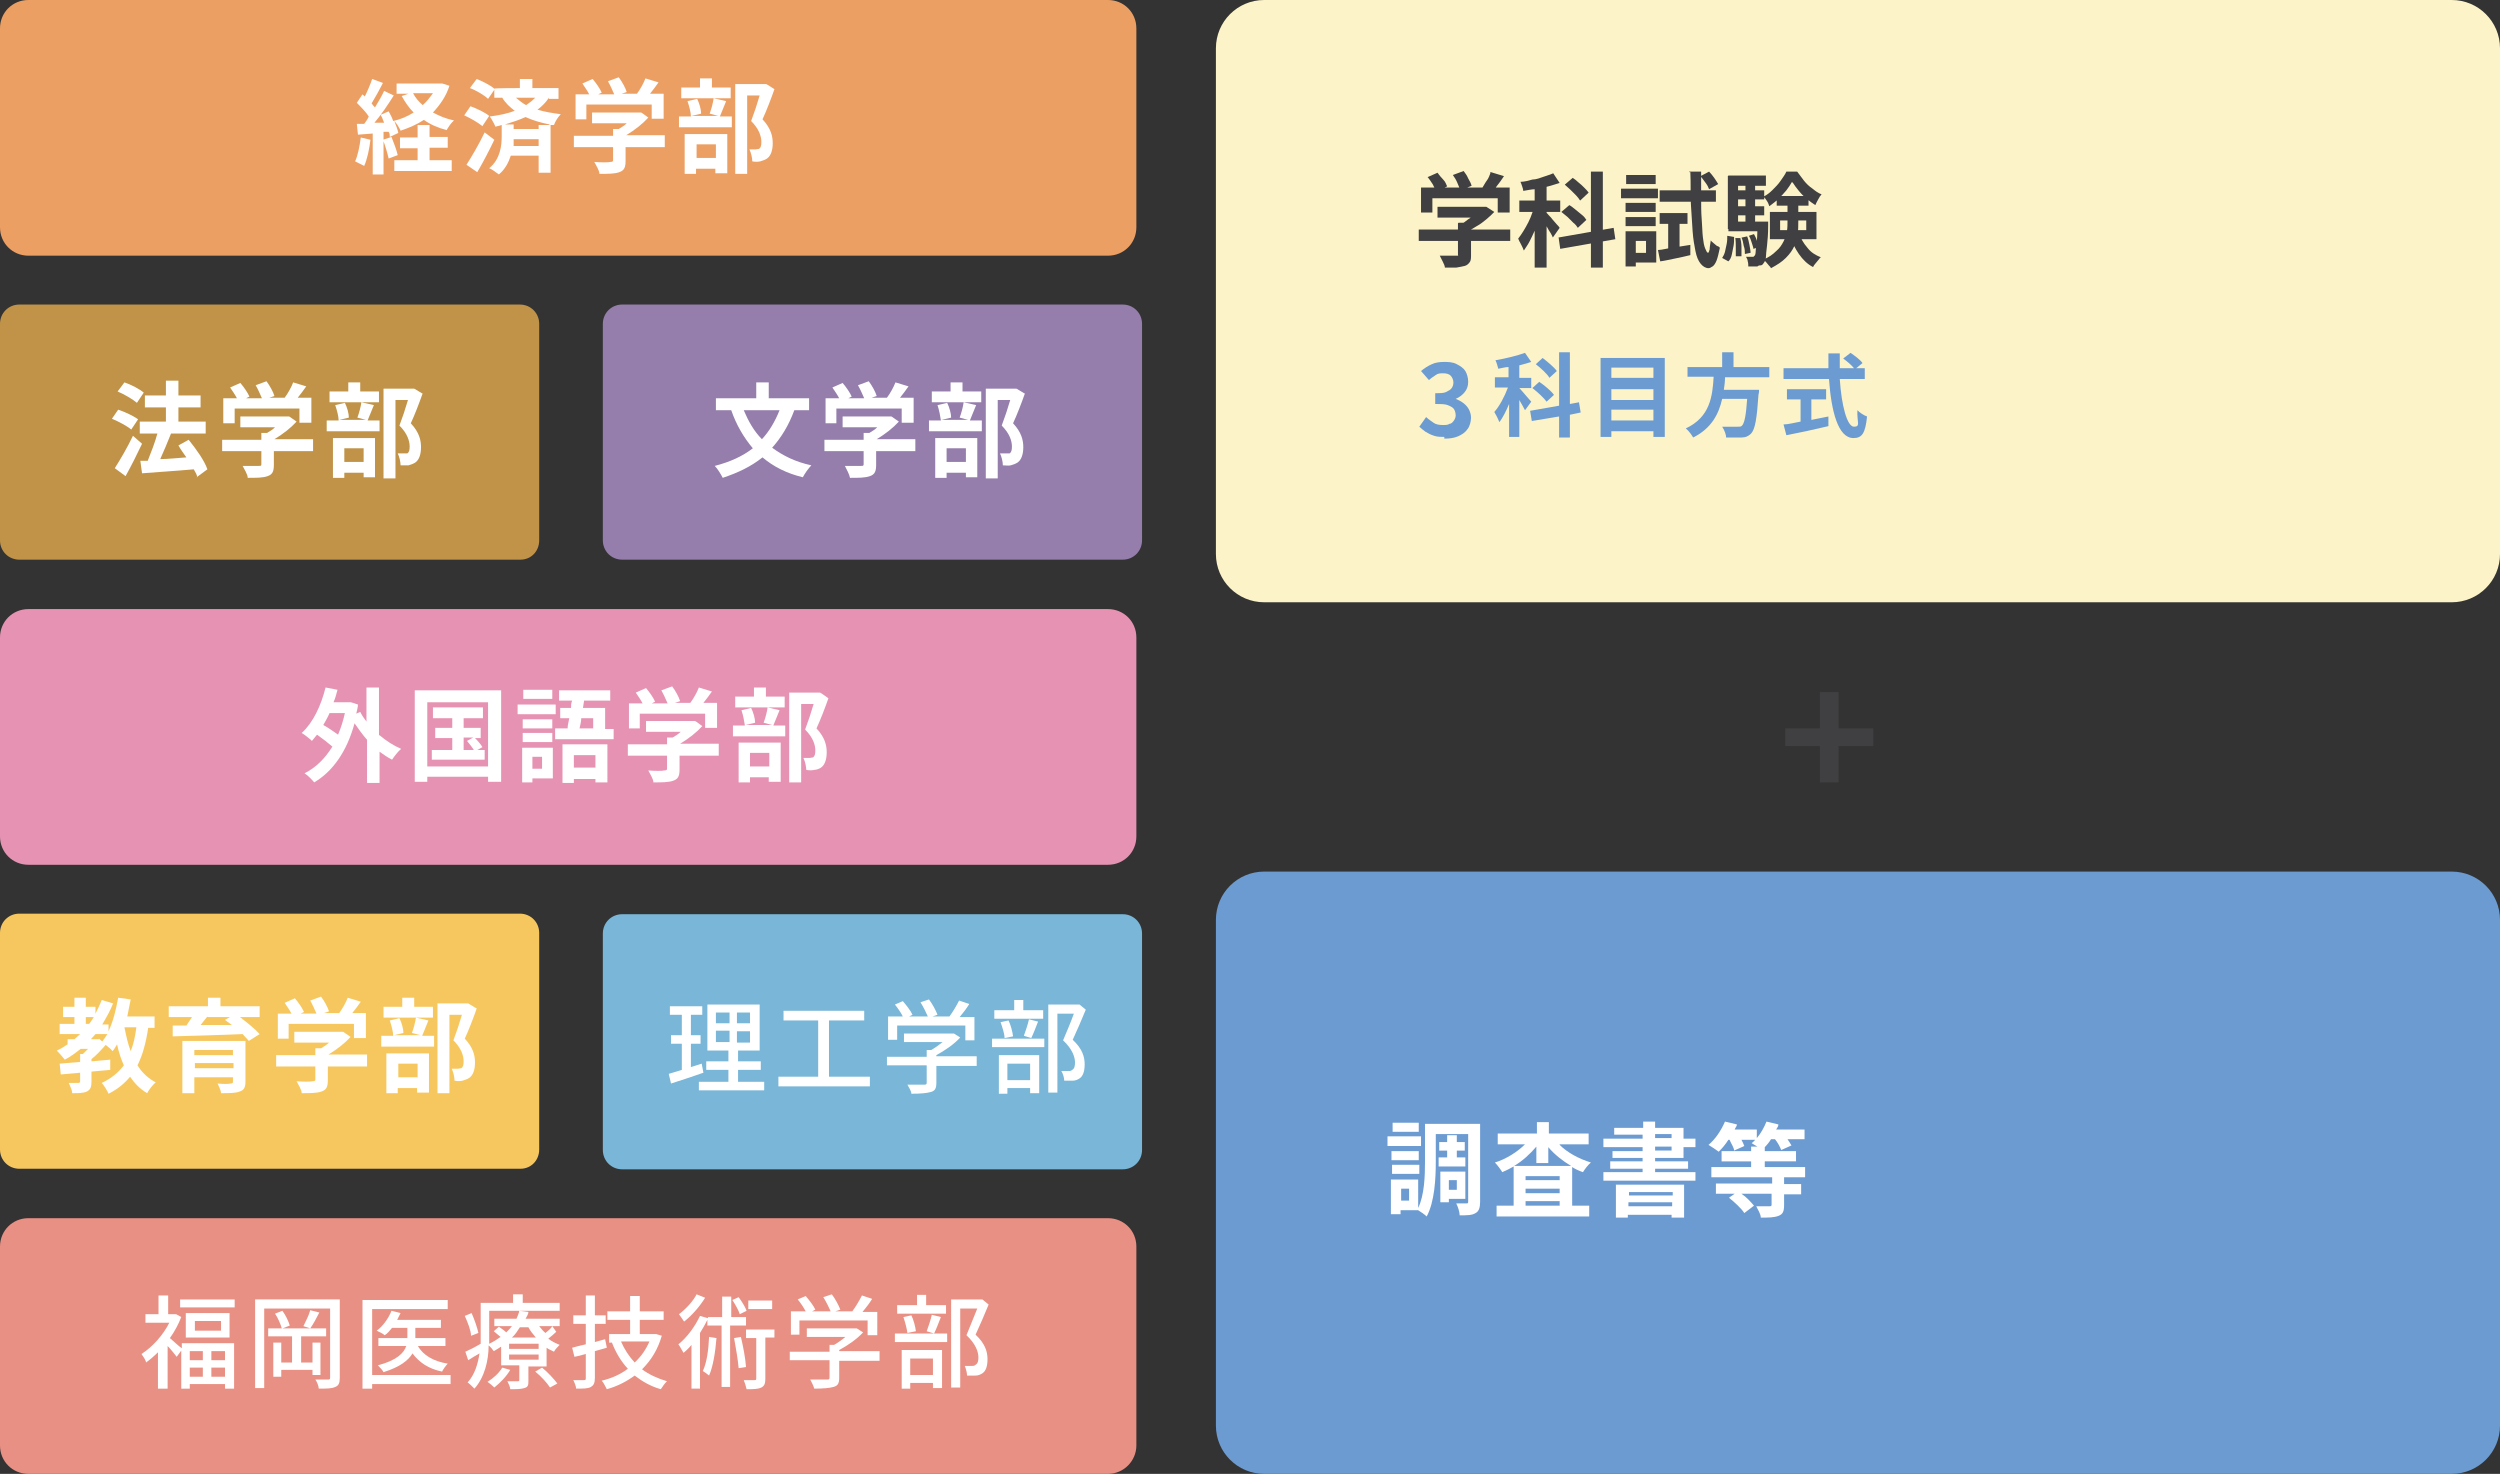
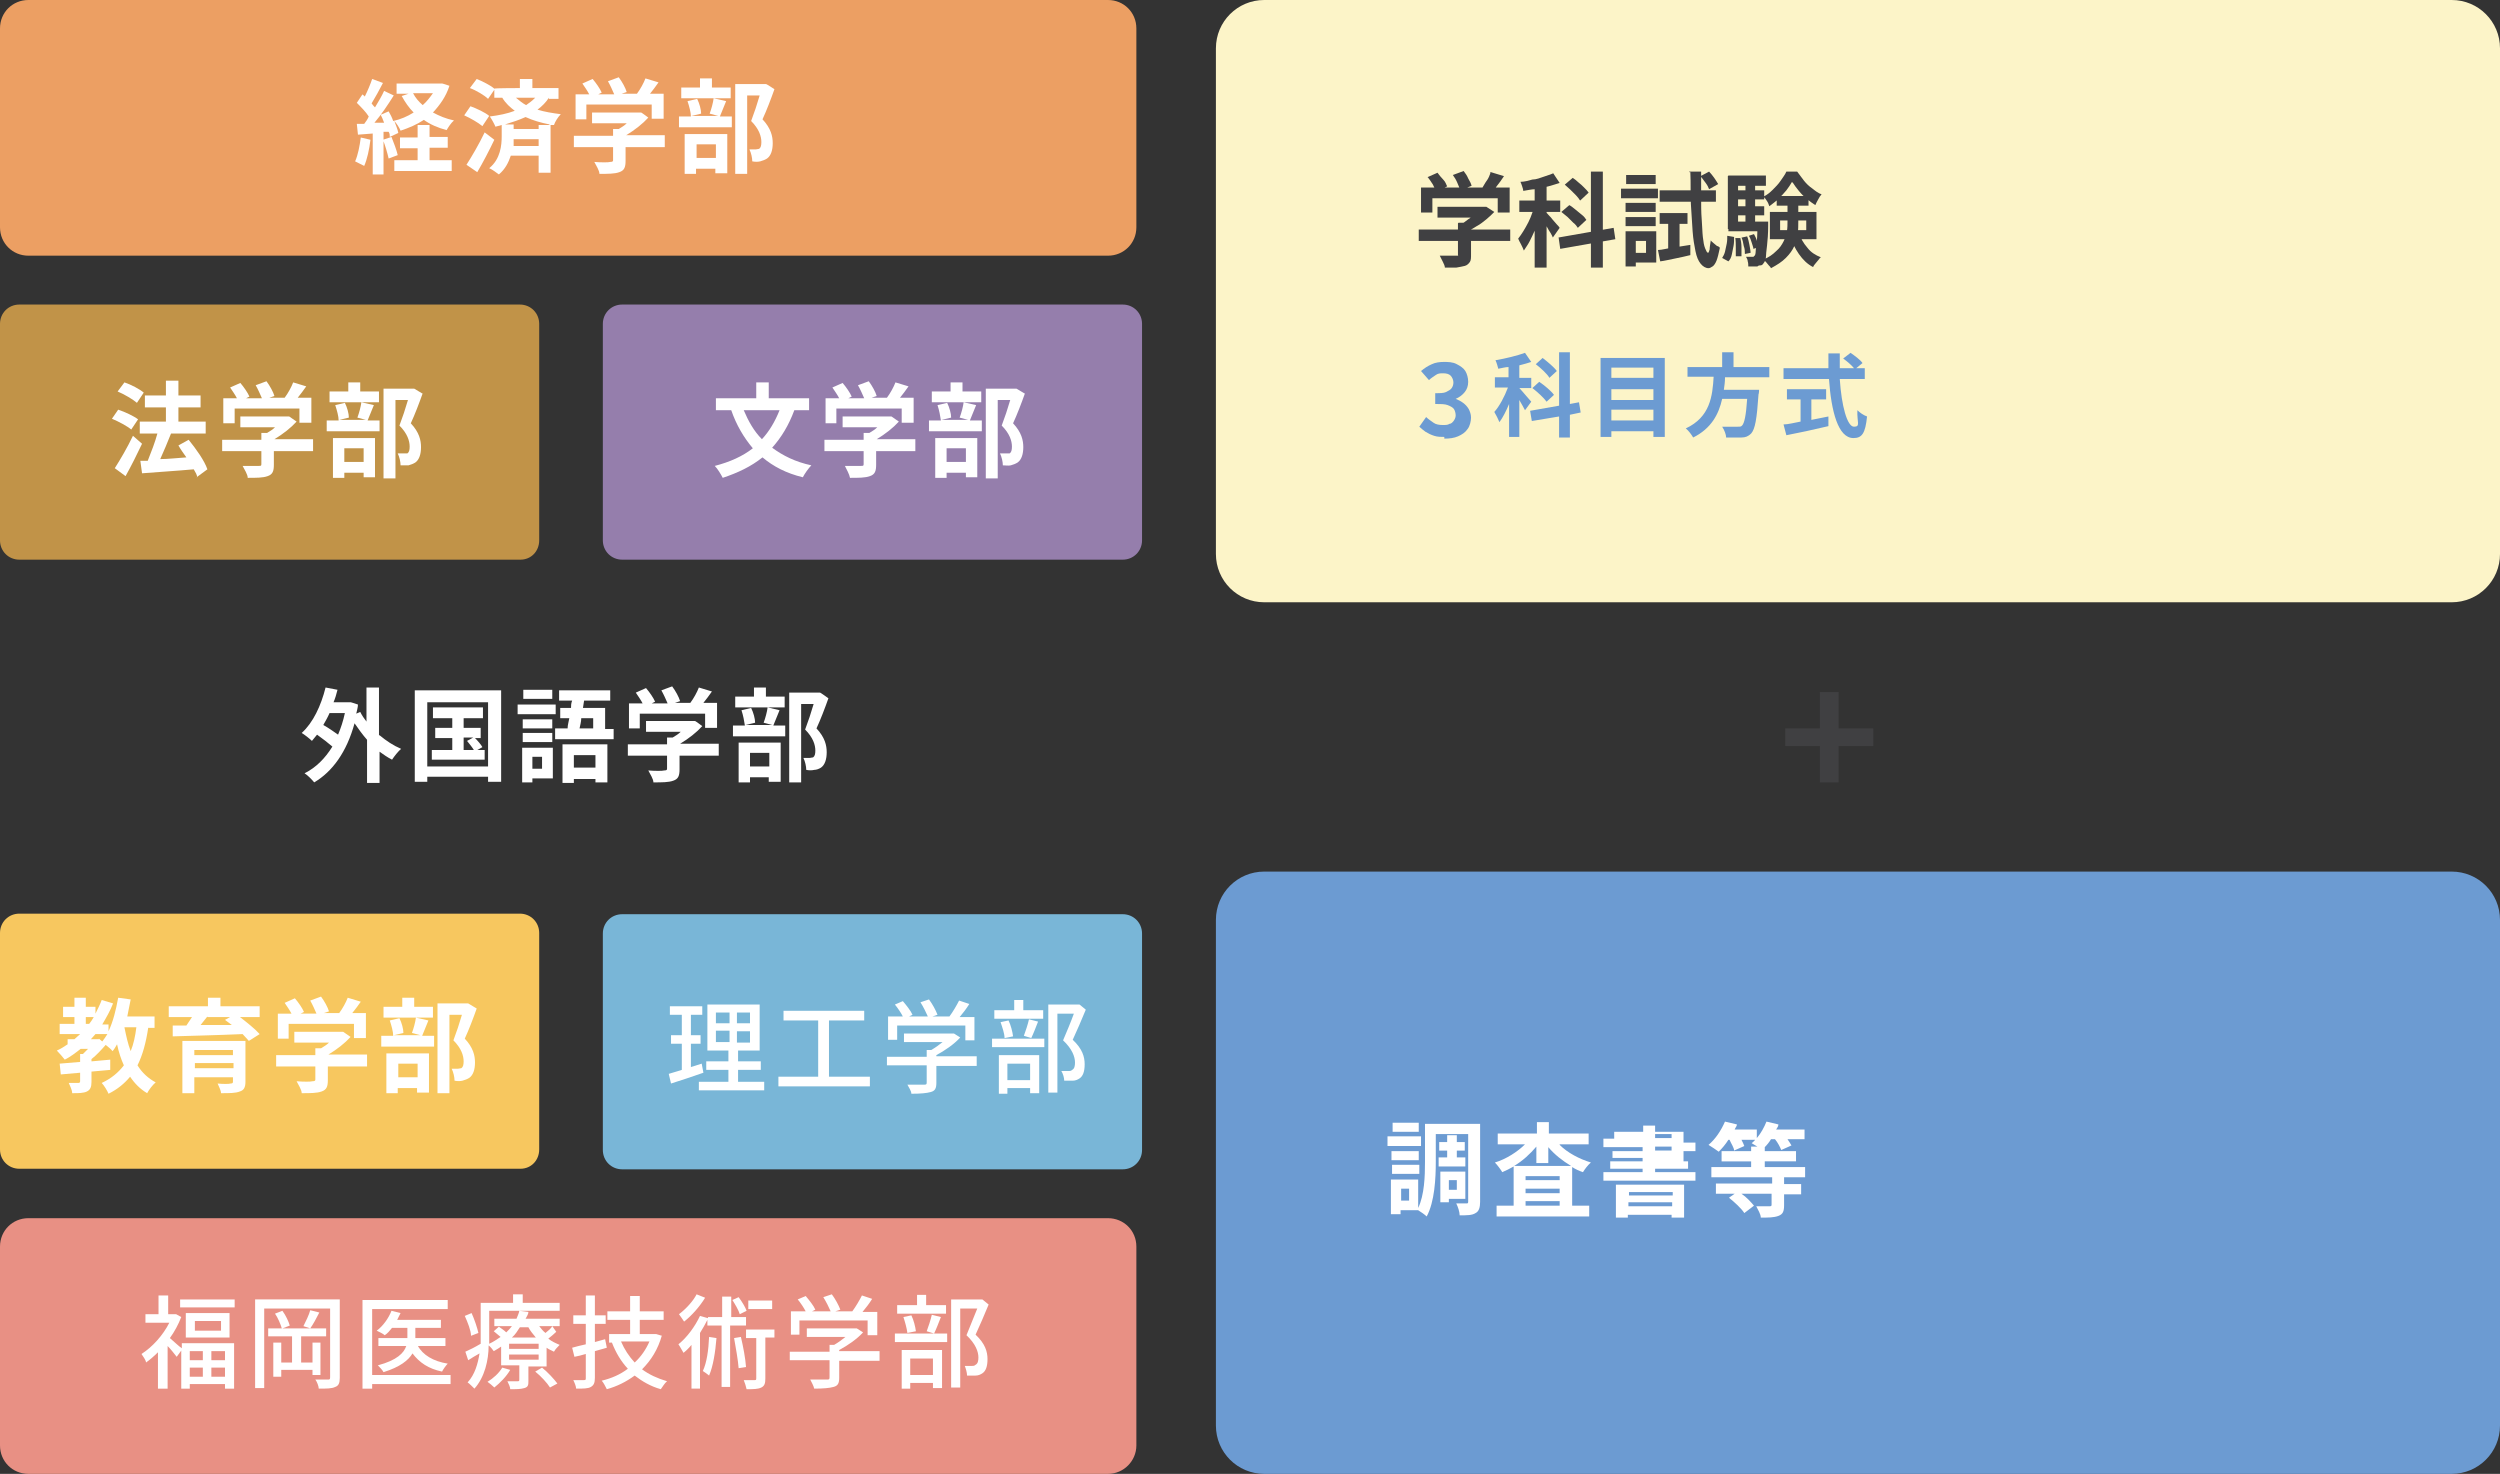
<svg xmlns="http://www.w3.org/2000/svg" id="_レイヤー_2" data-name="レイヤー 2" viewBox="0 0 440 259.4">
  <rect x="0" y="0" width="440" height="259.4" fill="#333333" stroke="none" />
  <defs>
    <style>
      .cls-1 {
        fill: #fcf4c8;
      }

      .cls-1, .cls-2, .cls-3, .cls-4, .cls-5, .cls-6, .cls-7, .cls-8, .cls-9, .cls-10, .cls-11 {
        stroke-width: 0px;
      }

      .cls-2 {
        fill: #404042;
      }

      .cls-3 {
        fill: #6c9bd2;
      }

      .cls-4 {
        fill: #e693b3;
      }

      .cls-5 {
        fill: #957eac;
      }

      .cls-6 {
        fill: #79b6d7;
      }

      .cls-7 {
        fill: #f7c75f;
      }

      .cls-8 {
        fill: #e89084;
      }

      .cls-9 {
        fill: #ec9f63;
      }

      .cls-10 {
        fill: #fff;
      }

      .cls-11 {
        fill: #c19348;
      }
    </style>
  </defs>
  <g id="_レイヤー_2-2" data-name=" レイヤー 2">
    <g id="_レイヤー_1-2" data-name=" レイヤー 1-2">
      <path class="cls-3" d="M431.5,259.4h-209c-4.7,0-8.5-3.8-8.5-8.5v-89c0-4.7,3.8-8.5,8.5-8.5h209c4.7,0,8.5,3.8,8.5,8.5v89c0,4.7-3.8,8.5-8.5,8.5h0Z" />
      <path class="cls-10" d="M250.2,201.7h-6v-1.7h5.9v1.7h.1ZM260.5,211.5c0,1-.2,1.7-.8,2-.6.4-1.5.4-2.8.4,0-.6-.3-1.5-.6-2.1h1.8c.2,0,.3,0,.3-.3v-11.9h-5.7v4.9c0,2.9-.2,7-1.6,9.6-.3-.3-1-.8-1.5-1.1h-3.1v.7h-1.7v-6.1h4.8v5c1.1-2.3,1.2-5.6,1.2-8.1v-6.7h9.7v13.7h0ZM249.7,204.2h-4.8v-1.6h4.8v1.6ZM245,205h4.8v1.6h-4.8v-1.6ZM249.7,199.2h-4.6v-1.6h4.6v1.6ZM248,209.2h-1.4v2.1h1.4v-2.1ZM254.7,203.7v-1.2h-1.4v-1.5h1.4v-1.2h1.7v1.2h1.4v1.5h-1.4v1.2h1.5v1.6h-4.7v-1.6h1.5ZM255,211v.6h-1.5v-5.4h4.4v4.8h-2.9ZM255,207.7v1.7h1.4v-1.7h-1.4Z" />
      <path class="cls-10" d="M274.5,201.5c1.4,1.4,3.5,2.5,5.5,3.1-.5.4-1.1,1.2-1.4,1.7-.6-.2-1.3-.5-1.9-.9v6.8h3v1.9h-16.3v-1.9h3v-6.9c-.7.4-1.3.7-2,1-.3-.5-.9-1.3-1.3-1.7,2-.6,4-1.9,5.3-3.2h-4.8v-1.9h6.9v-2h2.1v2h7v1.9h-5.1v.1ZM276.5,205.2c-1.5-.9-2.9-2-4-3.3v2.8h-2.1v-2.9c-1.1,1.3-2.4,2.5-3.9,3.4h10ZM274.5,207h-6v.7h6v-.7ZM268.5,210h6v-.8h-6v.8ZM274.5,212.2v-.8h-6v.8h6Z" />
-       <path class="cls-10" d="M291.3,203.8v.6h5.8v1.3h-5.8v.6h7.1v1.5h-16.2v-1.5h6.9v-.6h-5.7v-1.3h5.7v-.6h-5.3v-1.2h5.3v-.7h-6.9v-1.5h6.9v-.7h-5v-1.2h5.1v-1.1h2.1v1.1h5v1.9h2.1v1.5h-2.1v1.9h-5ZM284.5,208.5h11.9v5.8h-2.2v-.5h-7.7v.5h-2.1v-5.8h.1ZM286.7,209.8v.6h7.7v-.6h-7.7ZM294.3,212.3v-.7h-7.7v.7h7.7ZM291.3,200.3h2.9v-.7h-2.9v.7ZM291.3,202.5h2.9v-.7h-2.9v.7Z" />
+       <path class="cls-10" d="M291.3,203.8v.6h5.8v1.3h-5.8v.6h7.1v1.5h-16.2v-1.5h6.9v-.6h-5.7v-1.3h5.7v-.6h-5.3v-1.2h5.3v-.7h-6.9v-1.5h6.9h-5v-1.2h5.1v-1.1h2.1v1.1h5v1.9h2.1v1.5h-2.1v1.9h-5ZM284.5,208.5h11.9v5.8h-2.2v-.5h-7.7v.5h-2.1v-5.8h.1ZM286.7,209.8v.6h7.7v-.6h-7.7ZM294.3,212.3v-.7h-7.7v.7h7.7ZM291.3,200.3h2.9v-.7h-2.9v.7ZM291.3,202.5h2.9v-.7h-2.9v.7Z" />
      <path class="cls-10" d="M314,207.3v1.1h3v1.8h-3v1.9c0,1.1-.2,1.6-1,1.9s-1.8.3-3.1.3c0-.6-.5-1.4-.8-2h2.3c.3,0,.4,0,.4-.3v-1.9h-5.3c.9.6,1.7,1.5,2.2,2.1l-1.7,1.3c-.5-.8-1.7-1.9-2.7-2.7l1-.7h-3.3v-1.8h9.9v-1.1h-10.7v-1.8h7v-1h-5.2v-1.8h5.2v-.8h1.1c-.4-.2-.8-.5-1-.6.2-.2.5-.4.6-.6h-2.4c.2.4.4.8.5,1.1l-1.8.8c0-.5-.5-1.2-.8-1.9h-.2c-.5.8-1.1,1.5-1.7,2.1-.4-.3-1.3-.9-1.8-1.2,1.2-1,2.2-2.5,2.9-4.1l2.1.5c0,.3-.3.6-.4.9h3.9v1.5c.7-.8,1.3-1.9,1.7-2.9l2.1.5c0,.3-.2.6-.4.9h5v1.7h-3c.3.4.5.8.7,1.1l-1.8.8c-.2-.5-.6-1.3-1.1-1.9h-.7c-.3.5-.7,1-1.1,1.4v.7h5.5v1.8h-5.5v1h7.1v1.8h-3.7v.1Z" />
      <path class="cls-2" d="M320.3,131.3h-6.1v-3.1h6.1v-6.4h3.3v6.4h6.1v3.1h-6.1v6.4h-3.3v-6.4Z" />
      <g>
        <path class="cls-9" d="M195,45H5c-2.8,0-5-2.2-5-5V5C0,2.2,2.2,0,5,0h190c2.8,0,5,2.2,5,5v35c0,2.8-2.2,5-5,5Z" />
        <path class="cls-10" d="M65.2,24.6c-.2,1.7-.6,3.5-1.1,4.6l-1.6-.8c.5-1.1.8-2.7,1-4.2l1.7.4ZM79.1,15.1c-.6,1.9-1.7,3.4-2.9,4.7,1.1.6,2.3,1.1,3.7,1.4-.5.4-1,1.2-1.3,1.7-1.5-.4-2.9-1-4-1.8-1.2.8-2.6,1.4-4.1,1.9-.2-.5-.7-1.3-1.1-1.7.3.8.6,1.5.7,2.1l-1.5.7c0-.3,0-.6-.2-.9h-.9v7.5h-1.9v-7.2l-2.6.2-.2-1.9h1.3c.3-.4.6-.8.8-1.3-.5-.8-1.4-1.7-2.1-2.4l1-1.5c0,.1.3.2.4.4.5-1,1-2.2,1.3-3.1l1.9.7c-.6,1.2-1.4,2.6-2,3.6.2.3.4.5.6.7.6-1,1.2-2,1.6-2.9l1.7.8c-1,1.6-2.2,3.4-3.4,4.8h1.7c-.2-.6-.4-1-.6-1.4l1.4-.6c.3.5.6,1.1.8,1.7,1.3-.3,2.5-.8,3.6-1.5-.8-.8-1.5-1.8-2.1-2.9l1.2-.4h-2.1v-1.8h7.9c0-.1,1.4.4,1.4.4ZM68.9,24.1c.4,1,.9,2.3,1.1,3.2l-1.6.6c-.2-.9-.6-2.3-1-3.3,0,0,1.5-.5,1.5-.5ZM75.6,28.2h3.9v1.9h-10.1v-1.9h4.1v-2.1h-3.1v-1.9h3.1v-2.2h2.1v2.1h3.2v1.9h-3.2v2.2ZM72.7,16.4c.4.8,1,1.5,1.7,2.1.7-.6,1.3-1.4,1.8-2.1h-3.5Z" />
        <path class="cls-10" d="M84.9,22.2c-.7-.6-2.1-1.4-3.2-1.9l1.1-1.6c1.1.4,2.6,1.1,3.3,1.7,0,0-1.2,1.8-1.2,1.8ZM87,24.6c-.9,1.9-2,4-3,5.7l-1.9-1.3c.9-1.4,2.2-3.6,3.2-5.7,0,0,1.7,1.3,1.7,1.3ZM96.6,17.2c-.5.8-1.2,1.5-2,2.1,1.3.4,2.6.6,4.1.8-.5.5-1,1.3-1.2,1.9h-.6c0-.1,0,8.4,0,8.4h-2.1v-3h-4.9c-.4,1.2-1,2.4-2.1,3.3-.4-.3-1.2-.9-1.7-1.1,2-1.6,2.2-4.1,2.2-5.6v-2c-.4.1-.7.2-1.1.3-.2-.5-.7-1.4-1-1.8,1.6-.2,3.1-.5,4.4-1-.8-.6-1.6-1.3-2.2-2.3h-1.4v-1.4l-1.1,1.6c-.6-.6-2.1-1.5-3.2-1.9l1.2-1.6c1,.4,2.4,1.1,3.1,1.7h0c0-.1,4.5-.1,4.5-.1v-1.6h2.2v1.6h4.6v1.9h-1.7v-.2h0ZM96.7,21.9c-1.5-.3-2.9-.7-4.2-1.3-1.1.5-2.3.9-3.6,1.3h1.5v.8h4.4v-.7h1.9s0-.1,0,0h0v-.1ZM94.8,25.7v-1.2h-4.4v1.2h4.5-.1ZM90.8,17.2c.6.5,1.2,1,1.8,1.3.6-.4,1.1-.8,1.6-1.3h-3.4Z" />
        <path class="cls-10" d="M117,25.9h-6.9v2.4c0,1.1-.2,1.7-1.1,2-.8.3-2,.3-3.5.3,0-.6-.6-1.5-.9-2.1,1.2.1,2.5.1,2.8,0,.4,0,.5-.1.5-.3v-2.3h-6.9v-2h6.9v-1.2h1c.5-.3,1-.6,1.4-1h-6.1v-1.9h8.6c0-.1,1.3.9,1.3.9-1,1.1-2.4,2.2-3.9,3.1h6.8v2.1h0ZM103.3,21h-2v-4.4h2.4c-.3-.6-.8-1.3-1.2-1.9l1.8-.8c.6.7,1.3,1.7,1.6,2.4l-.6.3h2.8c-.3-.7-.7-1.6-1.1-2.3l1.9-.7c.6.8,1.2,1.9,1.4,2.6l-.9.3h2.7c.6-.8,1.2-1.9,1.5-2.7l2.3.7c-.5.7-1,1.4-1.5,2h2.4v4.4h-2.1v-2.5h-11.5v2.6h.1Z" />
        <path class="cls-10" d="M127.8,17.8c-.4,1-.8,2-1.1,2.7h2.1v1.9h-9.3v-1.9h2.1c0-.7-.3-1.8-.6-2.7l1.7-.4c.4.8.7,1.9.7,2.6l-1.7.4h4.7l-1.5-.4c.3-.8.6-1.9.7-2.7l2.2.5h0ZM128.6,17.3h-8.7v-1.9h3.3v-1.6h2.1v1.6h3.3v1.9h0ZM120.6,23.6h7.4v6.9h-2.1v-.8h-3.4v.9h-2v-7h.1ZM122.6,25.4v2.4h3.4v-2.4h-3.4ZM136.3,15.7c-.6,1.7-1.4,3.8-2.1,5.3,1.5,1.6,1.8,3,1.8,4.2s-.3,2.2-1,2.7c-.3.2-.8.4-1.2.5s-.9.1-1.4,0c0-.6-.2-1.5-.5-2.1h1c.3,0,.5-.1.7-.1.3-.2.4-.6.4-1.2,0-1-.4-2.3-1.8-3.7.5-1.3,1.1-3.1,1.5-4.5h-2.2v13.8h-2.1v-15.8h5.4c0-.1,1.5.9,1.5.9h0Z" />
      </g>
      <g>
        <g>
          <path class="cls-11" d="M91.6,98.5H3.4c-1.9,0-3.4-1.5-3.4-3.4v-38.1c0-1.9,1.5-3.4,3.4-3.4h88.1c1.9,0,3.4,1.5,3.4,3.4v38.1c0,1.9-1.4,3.4-3.3,3.4Z" />
          <path class="cls-10" d="M23.1,75.6c-.7-.6-2.2-1.4-3.4-1.9l1.1-1.6c1.2.4,2.7,1.1,3.5,1.7l-1.2,1.8ZM25,78.1c-.9,1.9-1.9,3.9-2.9,5.7l-1.9-1.4c.9-1.4,2.2-3.6,3.2-5.7,0,0,1.6,1.4,1.6,1.4ZM24.1,70.9c-.7-.6-2.2-1.5-3.4-2l1.2-1.6c1.2.4,2.7,1.2,3.4,1.8l-1.2,1.8h0ZM34.7,84c0-.4-.3-.9-.6-1.4-3.3.3-6.7.5-9.1.7l-.3-2.2h1.3c.6-1.5,1.3-3.3,1.7-4.8h-3.1v-2.1h4.6v-2.5h-3.7v-2.1h3.7v-2.6h2.2v2.6h3.9v2.1h-3.9v2.5h4.8v2.1h-6.1c-.6,1.5-1.3,3.2-1.9,4.5,1.4,0,3-.2,4.6-.3-.5-.7-1-1.4-1.4-2.1l1.8-1c1.3,1.6,2.8,3.7,3.3,5.2l-1.9,1.4h.1Z" />
          <path class="cls-10" d="M55.1,79.4h-6.9v2.4c0,1.1-.2,1.7-1.1,2-.8.3-2,.3-3.5.3,0-.6-.6-1.5-.9-2.1h2.8c.4,0,.5,0,.5-.3v-2.3h-6.9v-2h6.9v-1.2h1c.5-.3,1-.6,1.4-1h-6.1v-1.9h8.6l1.3.9c-1,1.1-2.4,2.2-3.9,3.1h6.8v2.1ZM41.3,74.5h-2v-4.4h2.4c-.3-.6-.8-1.3-1.2-1.9l1.8-.8c.6.7,1.3,1.7,1.6,2.4l-.6.3h2.8c-.3-.7-.7-1.6-1.1-2.3l1.9-.7c.6.8,1.2,1.9,1.4,2.6l-.9.3h2.7c.6-.8,1.2-1.9,1.5-2.7l2.3.7c-.5.7-1,1.4-1.5,2h2.4v4.4h-2.1v-2.5h-11.4v2.6h0Z" />
          <path class="cls-10" d="M65.8,71.3c-.4,1-.8,2-1.1,2.7h2.1v1.9h-9.3v-1.9h2.1c0-.7-.3-1.8-.6-2.7l1.7-.4c.4.8.7,1.9.7,2.6l-1.7.4h4.7l-1.5-.4c.3-.8.6-1.9.7-2.7l2.2.5h0ZM66.7,70.8h-8.7v-1.9h3.3v-1.6h2.1v1.6h3.3v1.9ZM58.6,77.1h7.4v6.9h-2v-.8h-3.4v.9h-2v-7ZM60.6,78.9v2.4h3.4v-2.4h-3.4ZM74.4,69.2c-.6,1.7-1.4,3.8-2.1,5.3,1.5,1.6,1.8,3,1.8,4.2s-.3,2.2-1,2.7c-.3.2-.8.4-1.2.5h-1.4c0-.6-.2-1.5-.5-2.1h1.7c.3-.2.4-.6.4-1.2,0-1-.4-2.3-1.8-3.7.5-1.3,1.1-3.1,1.5-4.5h-2.2v13.8h-2.1v-15.8h5.4l1.5.9h0v-.1Z" />
        </g>
        <g>
          <path class="cls-5" d="M197.6,98.5h-88.1c-1.9,0-3.4-1.5-3.4-3.4v-38.1c0-1.9,1.5-3.4,3.4-3.4h88.1c1.9,0,3.4,1.5,3.4,3.4v38.1c0,1.9-1.5,3.4-3.4,3.4Z" />
          <path class="cls-10" d="M139.8,72.2c-1,2.7-2.3,4.8-3.9,6.6,1.9,1.4,4.1,2.5,6.9,3.1-.5.5-1.2,1.5-1.5,2.1-2.9-.7-5.2-1.9-7.1-3.5-2,1.6-4.3,2.7-7,3.6-.3-.6-.9-1.6-1.4-2.1,2.7-.7,4.9-1.7,6.7-3.1-1.6-1.9-2.9-4.1-3.8-6.7h-2.7v-2.1h7.1v-2.8h2.2v2.8h7.1v2.1h-2.6ZM130.9,72.2c.8,1.9,1.8,3.7,3.2,5.1,1.3-1.4,2.3-3.1,3.1-5.1h-6.3Z" />
          <path class="cls-10" d="M161.1,79.4h-6.9v2.4c0,1.1-.2,1.7-1.1,2-.8.3-2,.3-3.5.3-.1-.6-.6-1.5-.9-2.1h2.8c.4,0,.5,0,.5-.3v-2.3h-6.9v-2h6.9v-1.2h1c.5-.3,1-.6,1.4-1h-6.1v-1.9h8.6l1.3.9c-1,1.1-2.4,2.2-3.9,3.1h6.8v2.1h0ZM147.3,74.5h-2v-4.4h2.4c-.3-.6-.8-1.3-1.2-1.9l1.8-.8c.6.7,1.3,1.7,1.6,2.4l-.6.3h2.8c-.3-.7-.7-1.6-1.1-2.3l1.9-.7c.6.8,1.2,1.9,1.4,2.6l-.9.3h2.7c.6-.8,1.2-1.9,1.5-2.7l2.3.7c-.5.7-1,1.4-1.5,2h2.4v4.4h-2.1v-2.5h-11.5v2.6h.1Z" />
          <path class="cls-10" d="M171.8,71.3c-.4,1-.8,2-1.1,2.7h2.1v1.9h-9.3v-1.9h2.1c-.1-.7-.3-1.8-.6-2.7l1.7-.4c.4.8.7,1.9.7,2.6l-1.7.4h4.7l-1.5-.4c.3-.8.6-1.9.7-2.7l2.2.5h0ZM172.7,70.8h-8.7v-1.9h3.3v-1.6h2.1v1.6h3.3v1.9h0ZM164.6,77.1h7.4v6.9h-2v-.8h-3.4v.9h-2v-7ZM166.6,78.9v2.4h3.4v-2.4h-3.4ZM180.4,69.2c-.6,1.7-1.4,3.8-2.1,5.3,1.5,1.6,1.8,3,1.8,4.2s-.3,2.2-1,2.7c-.3.2-.8.4-1.2.5s-.9,0-1.4,0c0-.6-.2-1.5-.5-2.1h1.7c.3-.2.4-.6.4-1.2,0-1-.4-2.3-1.8-3.7.5-1.3,1.1-3.1,1.5-4.5h-2.2v13.8h-2.1v-15.8h5.4l1.5.9h0v-.1Z" />
        </g>
      </g>
      <g>
-         <path class="cls-4" d="M195,152.2H5c-2.8,0-5-2.2-5-5v-35c0-2.8,2.2-5,5-5h190c2.8,0,5,2.2,5,5v35c0,2.8-2.2,5-5,5Z" />
        <path class="cls-10" d="M66.8,129.4c1.2,1,2.4,1.8,3.8,2.4-.5.4-1.2,1.3-1.6,1.9-.8-.4-1.5-.9-2.2-1.4v5.5h-2.2v-7.6c-.8-.9-1.5-1.9-2.2-2.9-1.4,5.1-3.9,8.5-7.1,10.4-.4-.5-1.2-1.3-1.7-1.6,2-1,3.6-2.6,4.9-4.7-.7-.6-1.7-1.4-2.7-2.1-.3.4-.6.7-.9,1.1-.4-.4-1.3-1.1-1.8-1.4,2-1.8,3.4-4.8,4.2-8l2.1.4c-.2.8-.4,1.5-.7,2.2h2.9c0-.1,1.4.4,1.4.4,0,.5-.2,1.1-.3,1.6l.7-.3c.3.6.7,1.2,1.1,1.7v-6h2.2v8.4h.1ZM58,125.5c-.3.7-.7,1.4-1.1,2.1.9.5,1.9,1.2,2.6,1.7.5-1.2.9-2.4,1.2-3.8h-2.7Z" />
        <path class="cls-10" d="M88.2,121.5v16.1h-2.3v-.9h-10.7v.9h-2.2v-16.1s15.2,0,15.2,0ZM85.9,134.9v-11.3h-10.7v11.3h10.7ZM85.3,132v1.7h-9.3v-1.7h3.6v-2.1h-3v-1.8h3v-1.7h-3.4v-1.9h8.8v1.9h-3.4v1.7h3v1.8h-1c.5.5,1.1,1.2,1.3,1.6l-.9.5h1.3ZM81.6,132h1.8c-.3-.5-.8-1.1-1.2-1.6l1.1-.6h-1.7v2.2h0Z" />
        <path class="cls-10" d="M97.8,125.7h-6.7v-1.7h6.7v1.7ZM97.3,137h-3.6v.7h-1.8v-6.1h5.4v5.4h0ZM97.2,128.2h-5.2v-1.6h5.2v1.6ZM92,129h5.2v1.6h-5.2v-1.6ZM97.2,123h-5.1v-1.6h5.1v1.6ZM93.7,133.2v2.1h1.7v-2.1h-1.7ZM108,128.2v1.9h-10.3v-1.9h2.2c0-.6.2-1.2.3-1.8h-1.6v-1.8h1.9c0-.4,0-.8.2-1.3h-2.3v-1.8h9v1.8h-4.6l-.2,1.3h3.9v3.7h1.5v-.1ZM99,131h7.9v6.7h-2.1v-.6h-3.8v.7h-2v-6.8h0ZM101,132.9v2.2h3.8v-2.2h-3.8ZM102.3,126.4c0,.6-.2,1.3-.3,1.8h2.4v-1.8s-2.1,0-2.1,0Z" />
        <path class="cls-10" d="M126.5,133h-6.9v2.4c0,1.1-.2,1.7-1.1,2-.8.3-2,.3-3.5.3,0-.6-.6-1.5-.9-2.1,1.2.1,2.5.1,2.8,0,.4,0,.5-.1.5-.3v-2.3h-6.9v-2h6.9v-1.2h1c.5-.3,1-.6,1.4-1h-6.1v-1.9h8.6c0-.1,1.3.9,1.3.9-1,1.1-2.4,2.2-3.9,3.1h6.8v2.1h0ZM112.7,128.2h-2v-4.4h2.4c-.3-.6-.8-1.3-1.2-1.9l1.8-.8c.6.7,1.3,1.7,1.6,2.4l-.6.3h2.8c-.3-.7-.7-1.6-1.1-2.3l1.9-.7c.6.8,1.2,1.9,1.4,2.6l-.9.3h2.7c.6-.8,1.2-1.9,1.5-2.7l2.3.7c-.5.7-1,1.4-1.5,2h2.4v4.4h-2.1v-2.5h-11.5v2.6h.1Z" />
        <path class="cls-10" d="M137.2,125c-.4,1-.8,2-1.1,2.7h2.1v1.9h-9.2v-1.9h2.1c-.1-.7-.3-1.8-.6-2.7l1.7-.4c.4.8.7,1.9.7,2.6l-1.7.4h4.7l-1.5-.4c.3-.8.6-1.9.7-2.7l2.1.5h0ZM138.1,124.5h-8.7v-1.9h3.3v-1.6h2.1v1.6h3.3v1.9h0ZM130,130.7h7.4v6.9h-2.1v-.8h-3.3v.9h-2v-7h0ZM132,132.5v2.4h3.4v-2.4h-3.4ZM145.8,122.9c-.6,1.7-1.4,3.8-2.1,5.3,1.5,1.6,1.8,3,1.8,4.2s-.3,2.2-1,2.7c-.3.2-.8.4-1.2.4-.4.1-.9.1-1.4,0,0-.6-.2-1.5-.5-2.1h1c.3,0,.5-.1.7-.1.3-.2.4-.6.4-1.2,0-1-.4-2.3-1.8-3.7.5-1.3,1.1-3.1,1.5-4.5h-2.2v13.8h-2.1v-15.8h5.4c0-.1,1.5,1,1.5,1h0Z" />
      </g>
      <g>
        <g>
          <path class="cls-7" d="M91.6,205.7H3.4c-1.9,0-3.4-1.5-3.4-3.4v-38.1c0-1.9,1.5-3.4,3.4-3.4h88.1c1.9,0,3.4,1.5,3.4,3.4v38.1c0,1.9-1.4,3.4-3.3,3.4h0Z" />
          <g>
            <path class="cls-10" d="M26.1,180.8c-.4,2.7-1,4.9-1.9,6.7.8,1.3,1.9,2.3,3.2,3-.5.4-1.2,1.3-1.5,1.9-1.2-.7-2.2-1.7-3-2.9-1,1.2-2.2,2.2-3.8,3-.2-.5-.8-1.5-1.2-1.9,1.7-.8,2.9-1.8,3.9-3.1-.5-1.1-.9-2.3-1.2-3.7-.3.5-.5.9-.8,1.2-.2-.3-.7-.7-1.2-1.1-.7.8-1.6,1.8-2.5,2.5v.4c1.1-.1,2.2-.2,3.3-.3v1.8c-1.1.1-2.2.2-3.3.3v1.8c0,.9-.2,1.4-.8,1.7s-1.5.3-2.6.3c0-.6-.4-1.3-.6-1.8h1.7c.2,0,.3-.1.3-.3v-1.5c-1.2.1-2.4.2-3.4.3l-.2-1.9c1-.1,2.2-.2,3.6-.3v-1.4h.5c.3-.3.6-.6.9-.9h-1.3c-.9.7-1.8,1.4-2.8,1.9-.3-.4-1-1.2-1.4-1.6.7-.3,1.3-.7,1.9-1.1v-.9h1.2c.3-.3.7-.6,1-.9h-3.6v-1.8h2.6v-1.2h-2v-1.8h2v-1.6h2v1.6h1.7v1.2c.4-.8.8-1.6,1.1-2.4l2,.6c-.5,1.3-1.2,2.5-1.9,3.7h1.1v1.2c.8-1.7,1.3-3.7,1.7-5.9l2.2.3c-.2,1-.4,2-.6,3h4.8v2h-1.1v-.1ZM15.1,180.2h.6c.3-.4.6-.8.8-1.2h-1.4v1.2ZM17.4,182.8l.6.5c.3-.4.6-.8.9-1.3h-2.1c-.3.3-.5.6-.8.9h1.4v-.1ZM21.9,180.8c.3,1.5.6,2.9,1.1,4.2.5-1.2.8-2.6,1-4.2h-2.1Z" />
            <path class="cls-10" d="M42.1,178.9c1.3,1,2.8,2.2,3.6,3.1l-1.9,1.2c-.3-.3-.6-.7-1.1-1.2-4.5.2-9.2.3-12.3.4v-1.9h2.4c.3-.5.7-1,1-1.5h-4.1v-1.9h6.9v-1.5h2.2v1.5h6.9v1.9h-3.6v-.1ZM43.2,190.4c0,1-.3,1.5-1,1.7-.7.3-1.8.3-3.3.3,0-.5-.4-1.2-.6-1.7.9.1,2,.1,2.3,0,.3,0,.4-.1.4-.3v-.8h-6.8v2.8h-2.1v-9.2h11.1s0,7.2,0,7.2ZM34.2,184.8v.9h6.8v-.9h-6.8ZM41.1,188v-.9h-6.8v.9h6.8ZM36.5,178.9c-.4.5-.8,1-1.2,1.5h5.5c-.4-.3-.8-.6-1.2-.9l.9-.5h-4v-.1Z" />
            <path class="cls-10" d="M64.6,187.7h-6.9v2.4c0,1.1-.2,1.7-1.1,2-.8.3-2,.3-3.5.3,0-.6-.6-1.5-.9-2.1,1.2.1,2.5.1,2.8,0,.4,0,.5-.1.5-.3v-2.3h-6.9v-2h6.9v-1.2h1c.5-.3,1-.6,1.4-1h-6.1v-1.9h8.6l1.3.9c-1,1.1-2.4,2.2-3.9,3.1h6.8v2.1h0ZM50.9,182.8h-2v-4.4h2.4c-.3-.6-.8-1.3-1.2-1.9l1.8-.8c.6.7,1.3,1.7,1.6,2.4l-.6.3h2.8c-.3-.7-.7-1.6-1.1-2.3l1.9-.7c.6.8,1.2,1.9,1.4,2.6l-.9.3h2.7c.6-.8,1.2-1.9,1.5-2.7l2.3.7c-.5.7-1,1.4-1.5,2h2.4v4.4h-2.1v-2.5h-11.5v2.6h.1Z" />
            <path class="cls-10" d="M75.4,179.6c-.4,1-.8,2-1.1,2.7h2.1v1.9h-9.3v-1.9h2.1c0-.7-.3-1.8-.6-2.7l1.7-.4c.4.8.7,1.9.7,2.6l-1.7.4h4.7l-1.5-.4c.3-.8.6-1.9.7-2.7l2.2.5h0ZM76.2,179.1h-8.7v-1.9h3.3v-1.6h2.1v1.6h3.3v1.9h0ZM68.1,185.4h7.4v6.9h-2.1v-.8h-3.4v.9h-2v-7h.1ZM70.1,187.2v2.4h3.4v-2.4h-3.4ZM83.9,177.5c-.6,1.7-1.4,3.8-2.1,5.3,1.5,1.6,1.8,3,1.8,4.2s-.3,2.2-1,2.7c-.3.2-.8.4-1.2.5s-.9.1-1.4,0c0-.6-.2-1.5-.5-2.1h1c.3,0,.5-.1.7-.1.3-.2.4-.6.4-1.2,0-1-.4-2.3-1.8-3.7.5-1.3,1.1-3.1,1.5-4.5h-2.2v13.8h-2.1v-15.8h5.4l1.5.9h0Z" />
          </g>
        </g>
        <g>
          <path class="cls-6" d="M197.6,205.8h-88.1c-1.9,0-3.4-1.5-3.4-3.4v-38.1c0-1.9,1.5-3.4,3.4-3.4h88.1c1.9,0,3.4,1.5,3.4,3.4v38.1c0,1.9-1.5,3.4-3.4,3.4h0Z" />
          <g>
            <path class="cls-10" d="M123.8,188.8c-2,.7-4.1,1.4-5.7,1.9l-.4-1.7c.6-.2,1.4-.4,2.3-.7v-4.6h-1.9v-1.5h1.9v-3.6h-2.1v-1.5h5.7v1.5h-2v3.6h1.7v1.5h-1.7v4.1c.6-.2,1.3-.4,1.9-.6,0,0,.3,1.6.3,1.6ZM134.5,190.4v1.5h-11.5v-1.5h5.2v-2.1h-3.9v-1.5h3.9v-1.9h-3.7v-8.1h9.2v8.1h-3.8v1.9h4v1.5h-4v2.1h4.6ZM126,180.1h2.4v-1.9h-2.4s0,1.9,0,1.9ZM126,183.4h2.4v-2h-2.4s0,2,0,2ZM132,178.2h-2.3v1.9h2.3v-1.9ZM132,181.5h-2.3v2h2.3v-2Z" />
            <path class="cls-10" d="M153.1,189.5v1.7h-16.1v-1.7h7v-9.9h-6.1v-1.7h14.2v1.7h-6.2v9.9h7.2Z" />
            <path class="cls-10" d="M171.9,187.6h-7.1v3c0,.9-.2,1.4-1,1.6-.7.2-1.8.3-3.4.3,0-.5-.5-1.2-.7-1.6h2.9c.4,0,.5,0,.5-.4v-3h-7v-1.5h7v-1.2h.8c.7-.4,1.4-.9,2-1.4h-6.8v-1.5h8.8l1.1.7c-1.1,1.2-2.7,2.3-4.2,3.1v.2h7.1v1.7h0ZM157.9,183h-1.6v-4.1h2.6c-.3-.6-.9-1.5-1.4-2.1l1.4-.6c.6.7,1.4,1.7,1.7,2.4l-.6.3h3.3c-.3-.7-.8-1.7-1.3-2.5l1.5-.5c.6.8,1.2,1.9,1.5,2.7l-.9.3h3c.6-.8,1.3-2,1.7-2.8l1.8.6c-.5.8-1.1,1.6-1.7,2.3h2.6v4.1h-1.6v-2.6h-12v2.5h0Z" />
            <path class="cls-10" d="M174.6,182.8h9.2v1.5h-9.2v-1.5ZM183.6,179.3h-8.6v-1.5h3.5v-1.8h1.6v1.8h3.5v1.5ZM175.7,185.7h7.2v6.7h-1.6v-.9h-4v1h-1.5v-6.8h-.1ZM176.8,182.7c0-.8-.4-1.9-.7-2.8l1.4-.3c.4.8.7,2,.8,2.8l-1.5.3ZM177.3,187.2v2.9h4v-2.9h-4ZM180.2,182.3c.3-.8.7-2,.9-2.9l1.6.4c-.4,1-.8,2.1-1.2,2.9l-1.3-.4ZM191.1,177.7c-.7,1.7-1.6,3.8-2.3,5.3,1.7,1.6,2.1,3,2.1,4.3s-.3,2.1-.9,2.5c-.3.2-.7.4-1.2.4h-1.5c0-.5-.2-1.2-.5-1.7h1.2c.3,0,.5,0,.7-.2.4-.2.5-.7.5-1.3,0-1-.5-2.4-2.1-3.9.6-1.4,1.4-3.3,1.9-4.7h-2.9v13.9h-1.6v-15.5h5.5l1.1.9Z" />
          </g>
        </g>
      </g>
      <g>
        <path class="cls-8" d="M195,259.4H5c-2.8,0-5-2.2-5-5v-35c0-2.8,2.2-5,5-5h190c2.8,0,5,2.2,5,5v35c0,2.7-2.2,5-5,5Z" />
        <path class="cls-10" d="M31.8,236.4h9.4v8h-1.6v-.8h-6.2v.8h-1.5v-6.7l-.8,1.1c-.4-.5-1-1.3-1.6-1.9v7.5h-1.7v-6.4c-.7.7-1.4,1.3-2.1,1.8,0-.4-.6-1.2-.8-1.5,1.9-1.2,3.8-3.3,4.9-5.5h-4.2v-1.5h2.3v-3.3h1.7v3.3h1.4l.9.5c-.5,1.3-1.2,2.6-2,3.7.5.4,1.5,1.4,2.1,1.8v-.9h-.2,0ZM41.3,228.7v1.4h-9.6v-1.4h9.6ZM40.4,231.1v4.3h-7.7v-4.3h7.7ZM33.4,237.8v1.6h2.3v-1.6h-2.3ZM33.4,242.3h2.3v-1.6h-2.3v1.6ZM38.9,232.5h-4.6v1.7h4.6v-1.7ZM39.6,237.8h-2.4v1.6h2.4v-1.6ZM39.6,242.3v-1.6h-2.4v1.6h2.4Z" />
        <path class="cls-10" d="M59.8,242.5c0,.9-.2,1.4-.8,1.6-.6.3-1.5.3-2.9.3,0-.4-.3-1.2-.6-1.6h2.2c.3,0,.4,0,.4-.4v-12.1h-11.6v14h-1.6v-15.6h14.9v13.8h0ZM55,242v-.9h-5.5v1.2h-1.4v-6h1.4v3.5h1.9v-4.6h-4.2v-1.4h2.4c-.2-.7-.7-1.9-1.2-2.6l1.3-.5c.6.8,1.1,1.9,1.3,2.6l-1.3.5h4.9l-1.2-.4c.4-.8,1-2,1.2-2.8l1.6.4c-.5,1-1.1,2.1-1.6,2.8h2.8v1.4h-4.4v4.6h2v-3.5h1.4v5.7h-1.4Z" />
        <path class="cls-10" d="M79.3,243.6h-13.8v.8h-1.7v-15.6h15v1.6h-13.3v11.6h13.8v1.6h0ZM73.5,236.8c.9,1.7,2.8,2.8,5.3,3.2-.3.3-.8,1-1,1.4-2.4-.5-4-1.6-5.2-3.2-.7,1.2-2.2,2.4-5.1,3.3-.2-.4-.7-.9-1-1.2,3.4-.9,4.6-2.2,5-3.4h-4.9v-1.4h5.1v-1.8h-2.7c-.4.5-.8,1-1.3,1.3-.3-.3-1-.6-1.4-.8,1.1-.8,2.1-2.2,2.6-3.5l1.6.4-.6,1.2h7.7v1.4h-4.5v1.8h5.3v1.4h-4.9v-.1Z" />
        <path class="cls-10" d="M97.9,234.4c-.4.4-.9.8-1.4,1.2.6.5,1.3.8,2,1.1-.3.3-.8.8-1,1.2-.4-.2-.9-.4-1.3-.7v3.3h-3.2v2.5c0,.7,0,1.1-.7,1.3s-1.3.2-2.5.2c0-.4-.3-1-.5-1.4h1.8c.2,0,.3,0,.3-.3v-2.5h-3.2v-3.3c-.4.3-.8.5-1.3.8-.2-.3-.6-.8-.9-1,0,2.6-.7,5.6-2.5,7.6-.3-.3-.9-.9-1.2-1.1,1.3-1.4,1.8-3.3,2.1-5.1-.7.4-1.4.8-2,1.2l-.5-1.5c.7-.3,1.7-.8,2.7-1.4v-7.2h5.7v-1.5h1.7v1.5h6.5v1.4h-12.4v5.8c.7-.3,1.4-.8,2-1.2-.4-.3-.8-.7-1.2-1l.9-.8c.4.3.9.6,1.3,1,.4-.4.7-.7,1-1.1h-3.1v-1.3h3.9c.2-.5.4-.9.5-1.4l1.6.2c0,.4-.3.8-.5,1.2h6v1.3h-3.6c.3.4.7.9,1.1,1.2.5-.4,1-.8,1.2-1.2l.7,1h0ZM82.9,235.1c0-.9-.6-2.4-1.1-3.5l1.2-.5c.5,1.1,1,2.6,1.2,3.5,0,0-1.3.5-1.3.5ZM89.8,241.1c-.7,1.2-1.8,2.3-2.8,3.1-.3-.3-.9-.8-1.2-1,1-.6,2-1.5,2.6-2.5l1.4.4ZM94.8,236.5h-5.2v.9h5.2v-.9ZM94.8,238.4h-5.2v.9h5.2v-.9ZM91.5,233.6c-.4.6-.8,1.3-1.4,1.8h4.2c-.5-.6-1-1.2-1.3-1.8,0,0-1.5,0-1.5,0ZM95.4,240.7c1,.8,2.1,2,2.7,2.8l-1.3.7c-.5-.8-1.6-2-2.6-2.8,0,0,1.2-.7,1.2-.7Z" />
        <path class="cls-10" d="M106.8,237.2c-.7.2-1.4.4-2.1.6v4.7c0,.9-.2,1.3-.7,1.6s-1.3.3-2.6.3c0-.4-.3-1.1-.5-1.5h1.8c.3,0,.4,0,.4-.3v-4.3c-.7.2-1.4.4-2,.5l-.4-1.6c.7-.2,1.5-.4,2.4-.6v-3.6h-2.2v-1.5h2.2v-3.5h1.6v3.5h1.9v1.5h-1.9v3.2l1.8-.5.3,1.5h0ZM116.5,235c-.7,2.5-1.9,4.4-3.5,6,1.2.9,2.7,1.6,4.4,2.1-.4.3-.8,1-1.1,1.4-1.8-.5-3.3-1.4-4.6-2.4-1.5,1.1-3.1,1.9-4.9,2.4-.2-.4-.6-1.2-.9-1.5,1.7-.4,3.3-1.1,4.6-2.1-1.2-1.3-2.1-2.8-2.8-4.6h.2-.7v-1.5h3.7v-2.5h-4v-1.5h4v-2.7h1.7v2.7h4.2v1.5h-4.2v2.5h2.9l1,.3h0v-.1ZM109.3,236.1c.6,1.4,1.4,2.6,2.4,3.7,1.1-1,2-2.3,2.6-3.7h-5Z" />
        <path class="cls-10" d="M128.5,233.3v10.8h-1.5v-10.8h-2.5v-1c-.4.8-.8,1.5-1.3,2.3v9.8h-1.5v-7.7c-.4.5-.9,1-1.4,1.4-.2-.3-.6-1.1-.9-1.5,1.5-1.2,2.9-3.1,3.8-5l1.4.4v-.2h2.5v-3.6h1.6v3.6h2.6v1.5h-2.8ZM124.1,228.4c-.9,1.5-2.4,3.2-3.7,4.2-.2-.3-.6-.9-.9-1.3,1.2-.9,2.5-2.3,3.1-3.5l1.5.6h0ZM126.1,235.5c-.2,2.5-.6,5-1.3,6.6-.2-.2-.8-.6-1.1-.8.7-1.5,1-3.7,1.1-6l1.3.2h0ZM130.2,231.3c-.2-.7-.8-1.7-1.3-2.5l1.1-.5c.6.8,1.2,1.8,1.4,2.4l-1.2.6ZM130.4,235.3c.4,1.7.8,3.8.9,5.3l-1.3.2c-.1-1.4-.5-3.6-.8-5.3l1.2-.2h0ZM136.2,235.4h-1.5v7.2c0,.8-.1,1.3-.7,1.6-.6.3-1.4.3-2.6.3-.1-.5-.3-1.1-.5-1.6h1.9c.2,0,.3,0,.3-.3v-7.1h-1.8v-1.5h5v1.4h-.1,0ZM135.9,230.4h-4.2v-1.5h4.2v1.5Z" />
        <path class="cls-10" d="M154.8,239.5h-7.1v3c0,.9-.2,1.4-1,1.6-.7.2-1.8.3-3.4.3-.1-.5-.5-1.2-.7-1.6h2.9c.4,0,.5,0,.5-.4v-3h-7v-1.5h7v-1.2h.8c.7-.4,1.4-.9,2-1.4h-6.8v-1.5h8.8l1.1.7c-1.1,1.2-2.7,2.3-4.2,3.1v.2h7.1v1.7h0ZM140.8,234.9h-1.6v-4.1h2.6c-.3-.6-.9-1.5-1.4-2.1l1.4-.6c.6.7,1.4,1.7,1.7,2.4l-.6.3h3.3c-.3-.7-.8-1.7-1.3-2.5l1.5-.5c.6.8,1.2,1.9,1.5,2.7l-.9.3h3c.6-.8,1.3-2,1.7-2.8l1.8.6c-.5.8-1.1,1.6-1.7,2.3h2.6v4.1h-1.7v-2.6h-12v2.5h.1,0Z" />
        <path class="cls-10" d="M157.5,234.7h9.2v1.5h-9.2v-1.5ZM166.5,231.2h-8.6v-1.5h3.5v-1.8h1.6v1.8h3.5v1.5ZM158.6,237.6h7.2v6.7h-1.6v-.9h-4v1h-1.5v-6.8h-.1,0ZM159.7,234.6c-.1-.8-.4-1.9-.7-2.8l1.4-.3c.4.8.7,2,.8,2.8l-1.5.3ZM160.2,239.1v2.9h4v-2.9h-4ZM163.1,234.3c.3-.8.7-2,.9-2.9l1.6.4c-.4,1-.8,2.1-1.2,2.9l-1.3-.4ZM174,229.6c-.7,1.7-1.6,3.8-2.3,5.3,1.7,1.6,2.1,3,2.1,4.3s-.3,2.1-.9,2.5c-.3.2-.7.4-1.2.4h-1.5c0-.5-.2-1.2-.4-1.7h1.2c.3,0,.5,0,.7-.2.4-.2.5-.7.5-1.3,0-1-.5-2.4-2.1-3.9.6-1.4,1.3-3.3,1.9-4.7h-3v13.9h-1.6v-15.5h5.5l1.1.9h0Z" />
      </g>
      <path class="cls-1" d="M431.5,106h-209c-4.7,0-8.5-3.8-8.5-8.5V8.5c0-4.7,3.8-8.5,8.5-8.5h209c4.7,0,8.5,3.8,8.5,8.5v89c0,4.7-3.8,8.5-8.5,8.5Z" />
      <g>
        <path class="cls-2" d="M249.7,40.4h16.1v2h-16.1v-2h0ZM250,33h15.7v4.4h-2.1v-2.5h-11.5v2.5h-2v-4.4h-.1ZM251.2,31.2l1.8-.8c.3.4.6.8,1,1.2s.5.8.7,1.2l-1.9.9c-.1-.3-.4-.7-.6-1.2-.3-.5-.6-.9-.9-1.3,0,0-.1,0-.1,0ZM253,36.4h8.3v1.9h-8.3v-1.9h0ZM256.7,39.2h2.2v5.6c0,.6,0,1-.2,1.3s-.5.6-.9.7-.9.2-1.5.3h-2c0-.3-.2-.7-.4-1.1-.2-.4-.4-.8-.5-1h3.2c.1,0,0,0,0-.2v-5.5h0l.1-.1ZM255.7,30.8l1.9-.7c.3.4.6.8.8,1.3.3.5.5.9.6,1.3l-2,.8c-.1-.4-.3-.8-.5-1.3s-.5-1-.8-1.4h0ZM260.6,36.4h1l1.4.9c-.4.4-.9.9-1.4,1.3s-1.1.9-1.7,1.2c-.6.4-1.2.7-1.8,1-.1-.2-.3-.4-.5-.7-.2-.2-.4-.4-.6-.6.5-.2.9-.5,1.4-.9.5-.3.9-.7,1.3-1,.4-.4.7-.7.9-1v-.4h0v.2h0ZM262.4,30.3l2.3.7c-.4.6-.8,1.2-1.3,1.8-.4.6-.9,1.1-1.2,1.5l-1.8-.6c.2-.3.5-.6.7-1s.5-.8.7-1.1.4-.8.5-1.1h0v-.2h.1Z" />
        <path class="cls-2" d="M270.2,36l1.3.5c-.2.6-.4,1.3-.6,2s-.5,1.4-.8,2.1-.6,1.3-.9,1.9-.7,1.1-1,1.6c-.1-.3-.3-.7-.5-1.1s-.4-.7-.5-1c.3-.4.6-.8.9-1.3s.6-1,.9-1.6.5-1.1.7-1.7.4-1.1.5-1.6h0v.2h0ZM267.4,35.3h7.2v2h-7.2v-2ZM273.3,30.4l1.2,1.8c-.6.2-1.3.4-2,.6s-1.5.3-2.2.5c-.8,0-1.5.2-2.2.3,0-.2-.1-.5-.2-.8s-.2-.6-.3-.8c.7,0,1.4-.2,2.1-.4.7,0,1.4-.3,2-.5s1.2-.4,1.7-.6h-.1v-.1ZM270.1,31.9h2.1v15.2h-2.1s0-15.2,0-15.2ZM272.1,37.4c.1,0,.3.3.5.5s.5.5.7.8c.3.3.5.6.7.8s.4.4.5.6l-1.2,1.7c-.1-.2-.2-.5-.4-.8-.2-.3-.4-.6-.6-1s-.4-.6-.6-.9-.4-.6-.5-.7l.9-.9h0v-.1ZM274.3,41.8l9.7-1.7.3,2-9.7,1.7-.3-2.1h0v.1ZM274.8,37.3l1.4-1.2c.4.2.7.5,1.1.8s.7.6,1.1.9.6.6.8.9l-1.5,1.4c-.2-.3-.4-.6-.8-.9-.3-.3-.7-.7-1-1-.4-.3-.7-.6-1.1-.9ZM275.4,32.5l1.4-1.2c.3.2.7.5,1,.8.4.3.7.6,1,.9s.6.6.8.9l-1.5,1.4c-.2-.3-.4-.6-.7-.9s-.6-.6-1-1-.7-.6-1-.9h0ZM280,30.2h2.1v16.9h-2.1s0-16.9,0-16.9Z" />
        <path class="cls-2" d="M285.3,33.2h6.5v1.7h-6.5v-1.7ZM286.1,40.7h1.8v6.2h-1.8v-6.2ZM286.1,35.7h5.3v1.6h-5.3v-1.6ZM286.1,38.2h5.3v1.6h-5.3v-1.6ZM286.2,30.8h5.2v1.6h-5.2s0-1.6,0-1.6ZM287.1,40.7h4.4v5.5h-4.4v-1.7h2.6v-2.1h-2.6v-1.7h0ZM291.8,44c.7,0,1.6-.3,2.6-.4,1-.2,2-.3,3.1-.5v1.8c-.8.2-1.7.4-2.7.6s-1.8.4-2.6.5l-.4-2h0ZM292.1,37.5h4.9v1.9h-4.9v-1.9ZM292.1,33.5h9.9v2h-9.9v-2ZM293.6,38.3h2v6.1l-2,.4v-6.4h0v-.1ZM297.3,30.2h2.1v4.5c0,1.4,0,2.7.1,3.9s.1,2.2.2,3.1.2,1.5.4,2,.3.7.5.8c.1,0,.2-.2.3-.6,0-.4.1-.9.2-1.6.1.2.3.3.5.5s.4.3.6.5c.2,0,.4.2.5.3-.2,1-.4,1.8-.6,2.3s-.5.9-.7,1c-.3.2-.5.3-.7.3-.5,0-1-.3-1.4-.8s-.7-1.2-.9-2.2c-.2-1-.4-2.1-.5-3.5s-.2-2.9-.3-4.7,0-3.7-.1-5.7h-.2v-.1ZM299.3,31l1.5-.8c.3.3.6.7.9,1.1s.5.8.7,1.1l-1.6.9c-.1-.3-.3-.7-.6-1.1-.3-.4-.6-.8-.9-1.2h0Z" />
        <path class="cls-2" d="M304,41.5l1.2.2c0,.6,0,1.1-.1,1.6s-.2,1-.3,1.5c-.1.5-.3.9-.6,1.2l-1.1-.6c.2-.3.4-.7.5-1.1s.2-.9.3-1.4.1-1,.1-1.5h0v.1ZM304.2,30.9h6.6v1.8h-4.9v7.6h-1.8v-9.3h0l.1-.1ZM304.2,39h6.2v1.7h-6.2v-1.7ZM305.2,33.5h5.3v1.6h-5.3v-1.6ZM305.2,36.3h5.3v1.6h-5.3v-1.6ZM305.4,41.9h.9c.1.4.2,1,.2,1.6v1.6h-1v-1.5c0-.6,0-1.2-.1-1.8h0v.1ZM306.6,41.8l.9-.2c.2.5.3,1,.4,1.5.1.6.2,1,.2,1.4l-1,.2c0-.4,0-.9-.2-1.4-.1-.6-.2-1.1-.4-1.5h.1ZM307.2,31.9h1.7v8.1h-1.7v-8.1ZM309.4,39h1.8v.7c0,1.4-.1,2.6-.2,3.5s-.2,1.6-.2,2.1c-.1.5-.2.8-.4,1-.1.2-.3.4-.5.4s-.4,0-.6.2h-1.6c0-.3,0-.6-.1-.9,0-.3-.2-.6-.3-.8h1.3l.2-.2c.1,0,.2-.4.2-.8s.1-1,.2-1.8.1-1.9.1-3.3v-.3h0v.2s.1,0,.1,0ZM307.8,41.5l.9-.3c.2.4.4.7.5,1.2s.3.8.3,1.1l-.9.3c0-.3-.2-.7-.3-1.1-.1-.4-.3-.9-.5-1.2h0ZM315.4,32c-.3.5-.6,1-1,1.5s-.9,1-1.4,1.5-1.1.9-1.6,1.3c-.1-.3-.2-.6-.4-.9s-.4-.6-.6-.8c.6-.3,1.1-.7,1.6-1.2s1-1,1.4-1.6.8-1.1,1-1.6h1.9c.4.5.8,1.1,1.2,1.6.4.5.9,1,1.5,1.4.5.4,1,.8,1.6,1-.2.2-.4.5-.6.9s-.4.7-.5,1c-.5-.3-1-.7-1.5-1.1s-1-.9-1.4-1.4-.8-1-1.1-1.5h-.1v-.1ZM314.6,35.4h1.9v3.5c0,.7,0,1.5-.1,2.2s-.3,1.5-.6,2.2-.8,1.4-1.5,2.1-1.5,1.2-2.6,1.8c-.1-.2-.2-.3-.4-.5s-.3-.4-.5-.6-.3-.3-.5-.4c1-.4,1.7-.9,2.3-1.5.6-.5,1-1.1,1.3-1.7s.5-1.2.6-1.8.1-1.2.1-1.8v-3.5h0ZM311.5,37.3h8.2v4.8h-8.2v-4.8ZM312.7,34.5h5.6v1.7h-5.6v-1.7ZM313.3,38.8v1.7h4.6v-1.7h-4.6ZM316.6,41c.3.9.8,1.8,1.5,2.6.6.8,1.4,1.3,2.4,1.7-.2,0-.3.3-.5.5s-.3.4-.5.6-.3.4-.4.6c-1-.5-1.8-1.3-2.5-2.3s-1.2-2.1-1.6-3.3l1.6-.4h0Z" />
        <g>
          <path class="cls-3" d="M268.4,72.2c-.2-.4-.6-1.1-1-1.8v6.5h-1.8v-5.8c-.5,1.2-1.1,2.4-1.7,3.2-.2-.5-.6-1.3-.9-1.8.9-1,1.8-2.7,2.4-4.3h-2.3v-1.8h2.4v-1.8c-.6,0-1.2.2-1.8.3-.1-.4-.3-1.1-.5-1.5,1.8-.3,3.8-.8,5.2-1.3l1.1,1.6c-.6.2-1.3.4-2.1.6v2.2h2.1v1.8h-2.1c.5.5,1.8,2.1,2.1,2.4l-1.1,1.5h0ZM276.3,73v4h-1.9v-3.7l-4.8.8-.3-1.8,5.1-.9v-9.4h1.9v9.1l1.6-.3.3,1.8-1.9.4h0ZM272.2,70.7c-.5-.7-1.6-1.7-2.5-2.4l1.2-1.1c.9.6,2.1,1.6,2.6,2.3l-1.3,1.2h0ZM272.7,66.5c-.4-.7-1.5-1.7-2.4-2.4l1.2-1.1c.9.7,2,1.6,2.5,2.3l-1.3,1.2h0Z" />
          <path class="cls-3" d="M293,63v13.9h-2v-1h-7.4v1h-1.9v-13.9h11.3ZM283.6,64.7v1.8h7.4v-1.8h-7.4ZM283.6,68.5v1.9h7.4v-1.9h-7.4ZM291,74v-1.9h-7.4v1.9h7.4Z" />
          <path class="cls-3" d="M303.6,66.5c0,.7-.1,1.4-.2,2.1h6.2s0,.6-.1.8c-.3,4.4-.6,6.1-1.3,6.9-.5.5-1,.7-1.7.7h-2.7c0-.5-.3-1.3-.7-1.9h2.7c.5,0,.6,0,.8-.2.4-.4.7-1.7.9-4.7h-4.4c-.6,2.7-1.9,5.2-5.1,6.8-.3-.5-.8-1.2-1.3-1.6,4.3-2,4.7-5.7,4.9-9.1h-4.6v-1.7h6.1v-2.6h2v2.6h6.3v1.8h-7.8v.1Z" />
          <path class="cls-3" d="M323.8,66.7c.3,4.7,1.3,8.4,2.5,8.4s.5-.8.6-2.9c.4.4,1.1.9,1.7,1.1-.3,3-.9,3.8-2.4,3.8-2.7,0-3.9-4.7-4.3-10.4h-8v-1.9h7.9v-2.6h2v2.6h2.5c-.4-.5-1.2-1.2-1.9-1.7l1.3-1c.7.5,1.7,1.2,2.1,1.8l-1.1.9h1.5v1.9h-4.4ZM318.8,73.9c1-.2,2-.4,3-.6v1.7c-2.5.6-5.3,1.2-7.4,1.6l-.5-1.9c.8,0,1.9-.3,3-.5v-3.9h-2.4v-1.8h6.9v1.8h-2.6v3.6h0Z" />
          <path class="cls-3" d="M254.3,76.9c-.7,0-1.3,0-1.9-.2s-1-.4-1.5-.7c-.4-.3-.8-.6-1.1-.9l1.2-1.7c.4.4.9.7,1.3,1s1,.4,1.6.4.9,0,1.2-.2c.3,0,.6-.3.8-.6.2-.3.3-.6.3-.9s-.1-.8-.3-1.1c-.2-.3-.6-.5-1.1-.7s-1.3-.2-2.2-.2v-1.9c.8,0,1.5,0,1.9-.2s.8-.4,1-.7.3-.6.3-1-.2-.9-.5-1.2-.8-.4-1.3-.4-.9,0-1.3.3-.8.5-1.2.9l-1.4-1.6c.6-.5,1.2-.9,1.9-1.2.6-.3,1.4-.4,2.1-.4s1.6,0,2.3.4c.6.3,1.2.7,1.5,1.2s.5,1.2.5,1.9-.2,1.3-.6,1.8-.9.9-1.6,1.2h0c.5.2.9.4,1.3.7s.7.6,1,1.1c.2.4.4.9.4,1.5s-.2,1.5-.6,2c-.4.6-1,1-1.7,1.3s-1.5.4-2.4.4h0v-.3h.1Z" />
        </g>
      </g>
    </g>
  </g>
</svg>